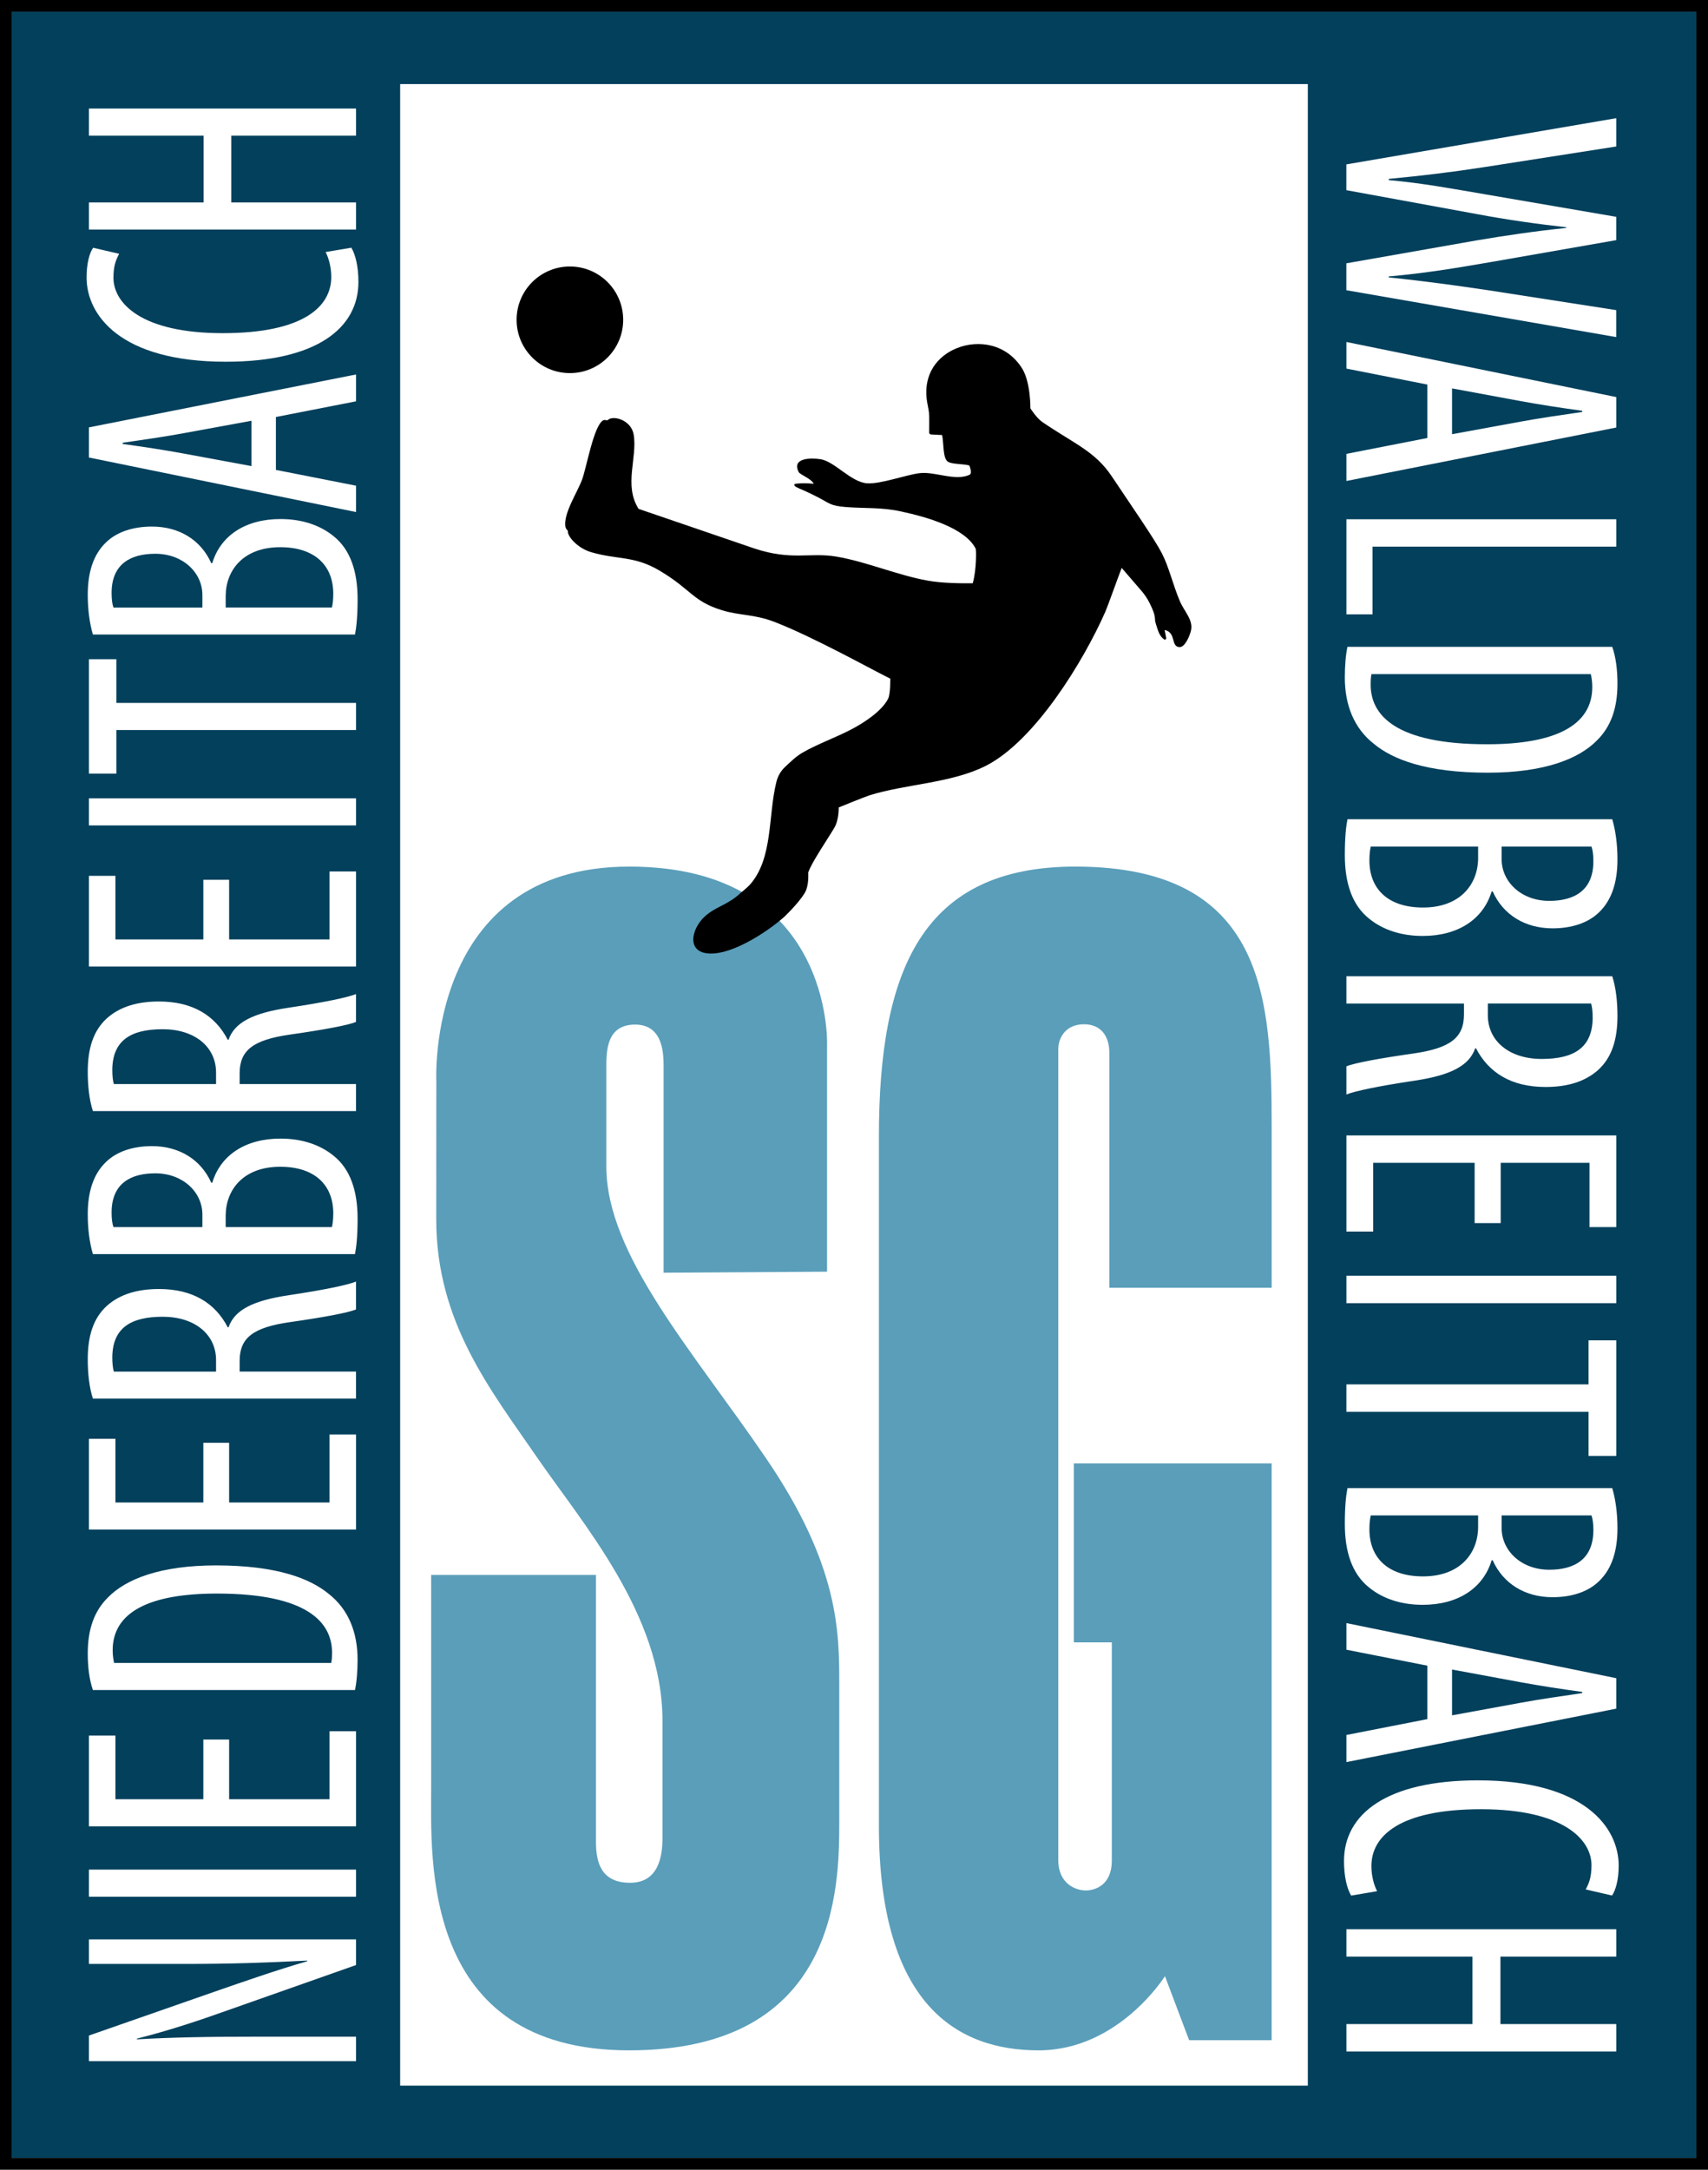
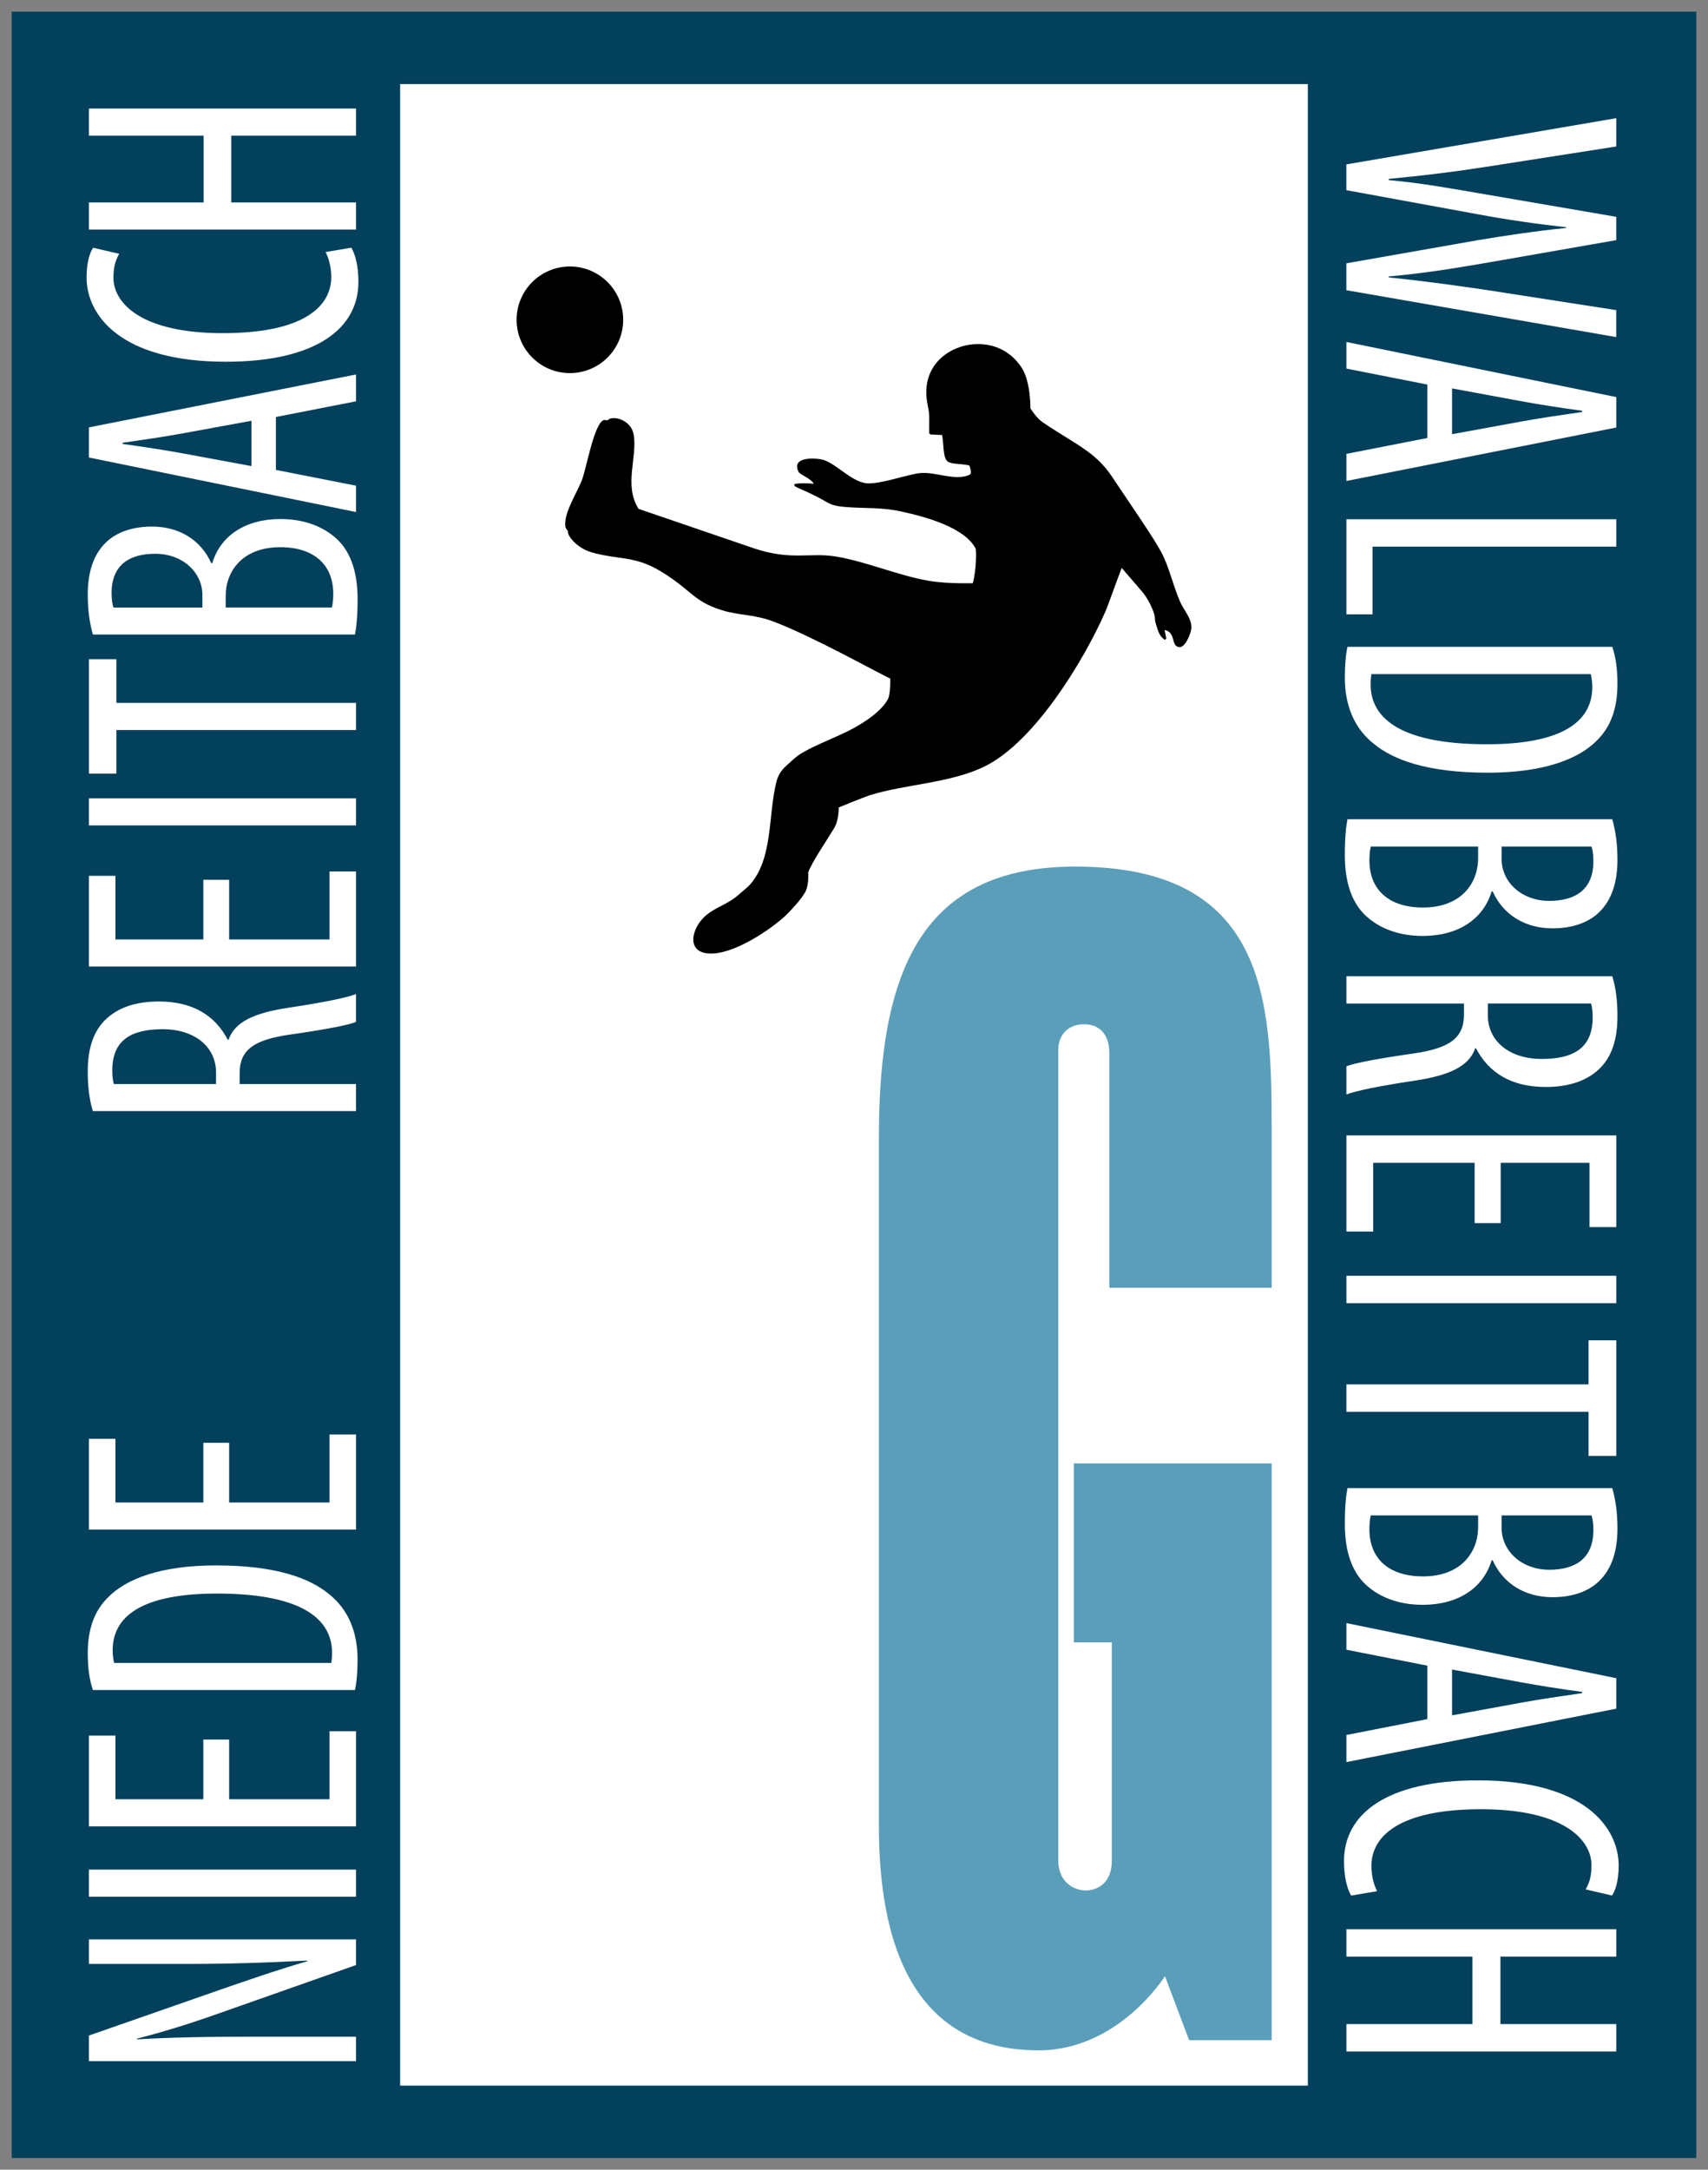
<svg xmlns="http://www.w3.org/2000/svg" id="_Шар_2" data-name="Шар 2" viewBox="0 0 1021.46 1297.07">
  <rect x="0" y="0" width="1021.46" height="1297.07" fill="#808080" stroke="none" />
  <defs>
    <style>      .cls-1 {        fill: #fff;      }      .cls-2 {        fill: #02405c;      }      .cls-3 {        fill: #5a9eba;      }    </style>
  </defs>
  <g id="_Шар_1-2" data-name="Шар 1">
    <g>
      <g>
        <rect class="cls-2" x="7" y="7" width="1007.46" height="1283.07" />
-         <path d="M1014.46,7v1283.07H7V7h1007.46M1021.46,0H0v1297.07h1021.46V0h0Z" />
      </g>
      <rect class="cls-1" x="239.31" y="50.26" width="542.83" height="1196.55" />
-       <path class="cls-3" d="M494.62,760.22v-135.91s3.64-106.25-118.25-106.25-115.42,128.36-115.42,128.36c0,0-.06,21.03-.06,82.52s32.55,101.93,60.06,141.98,75.24,94.25,75.24,157.75v70.45c0,10.79-2.48,26.43-19.35,26.43s-20.42-11.41-20.42-24.4v-159.64h-98.56v127.82c0,41.8-6.19,156.4,118.39,156.4s125.66-97.08,125.66-136.45v-81.98c0-31.82,0-71.26-43.69-135.4s-95.6-121.58-95.6-174.44v-58.74c0-9.67-.32-26.21,17.23-26.21s17.01,19.15,17.01,26.16v122.16l97.75-.61Z" />
      <path class="cls-3" d="M760.51,769.86h-97.08v-140.56c0-9.91-5.06-16.99-15.17-16.99s-15.37,7.08-15.37,15.17v484.47c0,14.31,10.57,18.19,16.37,18.19s15.65-3.29,15.65-17.8v-130.52h-22.72v-106.99h118.31v344.83h-49.35l-14.46-38.29s-27.61,44.36-75.61,44.36-95.46-26.56-95.46-134.43v-411.64c0-99.51,25.75-161.6,117.44-161.6,114.34,0,117.44,79.89,117.44,155.93v95.87Z" />
      <g>
        <path d="M443.02,533.73c.38-.36,3.91-3.1,5.46-4.85,13.96-15.81,10.76-41.14,15.85-61.52.85-3.41,2.64-6.52,5.22-8.91,3.28-3.03,6.28-6.12,10.45-8.54,9.11-5.29,19.99-8.99,29.92-14.29,6.85-3.66,17.5-10.49,21.24-17.98,1.38-2.77,1.28-11.92,1.28-11.92-9.61-4.65-46.39-25.2-69.57-34.04-12.01-4.58-20.5-3.61-31.08-6.87-17.53-5.39-18.37-12.38-37.1-23.54-15.54-9.26-25.1-6.47-41.18-11.18-8.36-2.45-14.52-9.83-13.85-12.73,0,0-1.36-1.14-1.57-2.67-1.09-7.98,7.23-20.36,10.07-28.11,2.61-7.13,6.92-32.08,12.52-35.29.58-.33,1.42-.2,1.99-.05.34.09.7,0,.96-.24,2.98-2.84,13.82-.06,15.33,8.78,2.36,13.76-6.09,30.23,2.95,44.43l69.16,23.65c22.47,7.44,33.14,2.24,48.92,4.85,17.77,2.93,37.05,11.27,55.01,14.43,8.16,1.44,18.48,1.64,26.75,1.54,2.33-8.39,2.12-19.97,1.75-20.68-6.41-12.48-29.23-18.95-44.86-22.3-11.68-2.51-21.35-1.69-32.71-2.58-9.58-.75-9.71-2.24-16.87-5.9-1.23-.63-4.83-2.47-8.23-3.96-3.97-1.74-5.87-2.38-5.81-3.5.02-.51.74-.59,2.75-.75,3.31-.26,8.01.05,8.87.22-1.34-3.04-8.18-5.47-8.97-7-4.4-8.53,7.17-8.6,13.02-7.71,8.34,1.26,18.02,13.5,27.62,14.39,7.93.74,24.05-5.25,31.94-6.08,9.12-.96,20.98,4.91,29.54,1.03,1.97-.89-.11-5.61-.11-5.61-3.81-1.03-10.86-.65-12.99-2.39-2.86-2.33-2.22-10.32-3.25-15.79l-6.64-.34c-.64-.03-1.14-.56-1.13-1.2.04-2.8.13-9.89-.1-11.86-.31-2.67-1.09-5.48-1.41-8.51-1.58-14.73,6.34-25.18,17.81-29.91,13.25-5.45,30.2-2.65,39.34,12.08,5.1,8.23,4.92,23.8,4.92,23.8,0,0,3.65,5.8,7.21,8.22,19.43,13.2,31.48,17.46,41.57,32.59,11.2,16.8,25.42,37.25,29.79,45.72s6.39,18.18,10.72,28.52c2.71,6.48,8.29,11.43,6.71,17.92-.71,2.9-3.49,9.91-6.87,9.74-5.33-.27-1.79-8.74-8.85-10.23l.95,5.03c-.14.52-.76.98-1.19.66-3.09-2.25-3.6-5.08-4.97-9.19-1.35-4.07.8-3.38-3.87-12.79-.98-1.98-2.97-4.99-4.41-6.66l-12.2-14.16c-2.88,7.46-8.27,22.79-9.86,26.38-12.97,29.41-41.96,76.85-71.15,91.81-20.61,10.56-48.02,10.92-69.87,17.78-2.71.85-18.36,7.24-18.36,7.24,0,0,.24,7.31-2.6,12.13-3.75,6.38-13.98,21.32-15.62,26.81,0,0,.47,5.91-1.25,10.46-1.7,4.51-10.74,13.99-14.02,16.81-10.26,8.83-29.92,21.46-43.38,21.13-14.57-.35-11.23-14.84-3.24-22.15,6.7-6.12,13.76-6.77,21.54-14.16Z" />
        <circle cx="340.82" cy="191.18" r="31.87" />
      </g>
      <g>
        <path class="cls-1" d="M212.93,1232.19H53.19v-15.32l74.92-26.14c17.15-5.96,38.29-13.32,55.58-18.24v-.42c-25.13,1.29-45.74,1.99-73.35,1.99h-57.15v-14.65h159.74v15.32l-76.83,27.07c-16.14,5.77-34.25,11.88-54.22,16.93v.42c21.37-1.23,41.62-1.61,75.72-1.61h55.33v14.65Z" />
        <path class="cls-1" d="M53.19,1117.67h159.74v16.21H53.19v-16.21Z" />
        <path class="cls-1" d="M137.03,1039.94v35.66h60.05v-40.65h15.85v56.86H53.19v-54.24h15.85v38.03h52.56v-35.66h15.42Z" />
        <path class="cls-1" d="M55.56,1010.3c-2.16-6.15-3.08-13.73-3.08-21.85,0-14.95,4.15-25.61,12.02-33.41,10.72-11.06,31.38-19.22,64.72-19.22,36.54,0,56.4,7.93,67.45,17.09,11.71,9.2,17.18,22.92,17.18,39.25,0,6.62-.52,13.47-1.56,18.15H55.56ZM198.1,994.15c.47-2.39.47-4.73.47-6.21,0-17.92-14.53-35.29-68.85-35.29-40.23,0-62.34,11.01-62.34,33.89,0,2.58.33,5.39.88,7.61h129.84Z" />
        <path class="cls-1" d="M137.03,862.53v35.66h60.05v-40.65h15.85v56.86H53.19v-54.24h15.85v38.03h52.56v-35.66h15.42Z" />
-         <path class="cls-1" d="M55.56,836.12c-2.23-6.85-3.08-15.36-3.08-23.44,0-14.02,3.29-24.59,11.42-32.02,7.92-7.08,18.58-10.07,31.15-10.07,20.45,0,33.75,8.6,41.16,22.89h.47c3.58-10.48,14.88-16.02,35.83-19.15,21.84-3.28,35.41-6.17,40.41-8.18v16.66c-4.76,1.99-19.86,4.78-39.51,7.57-21.94,3.15-30.09,9.32-30.09,23.16v6.42h69.6v16.15H55.56ZM129.21,819.97v-6.89c0-15.45-12.84-25.91-31.91-25.91s-29.99,6.68-30.14,24.22c0,3.3.24,6.42.95,8.58h61.1Z" />
-         <path class="cls-1" d="M55.56,749.72c-1.97-6.73-3.08-14.76-3.08-23.8,0-12.88,3.08-23.87,11.04-31.4,6.42-6.18,16.07-9.35,27.38-9.35,16.25,0,29.24,7.99,35.43,21.86h.62c4.95-16.49,19.86-26.36,40.78-26.36,13.11,0,23.79,3.8,31.62,10.13,10.26,8.08,14.51,21.31,14.51,37.73,0,10.42-.71,16.81-1.56,21.19H55.56ZM121.04,733.57v-7.5c0-13.25-11.51-24.64-28.19-24.64-14.74,0-26.11,6.07-26.11,23.45,0,3.78.4,6.7,1.11,8.69h53.19ZM198.5,733.57c.47-1.99.81-4.71.81-8.24,0-16.86-11.04-27.83-31.72-27.83-21.96,0-32.46,13.65-32.62,28.95v7.12h63.54Z" />
        <path class="cls-1" d="M55.56,664.23c-2.23-6.85-3.08-15.36-3.08-23.44,0-14.02,3.29-24.59,11.42-32.02,7.92-7.08,18.58-10.07,31.15-10.07,20.45,0,33.75,8.6,41.16,22.89h.47c3.58-10.48,14.88-16.02,35.83-19.15,21.84-3.28,35.41-6.17,40.41-8.18v16.66c-4.76,1.99-19.86,4.78-39.51,7.57-21.94,3.15-30.09,9.32-30.09,23.16v6.42h69.6v16.15H55.56ZM129.21,648.08v-6.89c0-15.45-12.84-25.91-31.91-25.91s-29.99,6.68-30.14,24.22c0,3.3.24,6.42.95,8.58h61.1Z" />
        <path class="cls-1" d="M137.03,525.96v35.66h60.05v-40.65h15.85v56.86H53.19v-54.24h15.85v38.03h52.56v-35.66h15.42Z" />
        <path class="cls-1" d="M53.19,477.24h159.74v16.21H53.19v-16.21Z" />
        <path class="cls-1" d="M69.59,436.43v26.07h-16.4v-68.41h16.4v26.13h143.34v16.21H69.59Z" />
        <path class="cls-1" d="M55.56,379.34c-1.97-6.73-3.08-14.76-3.08-23.8,0-12.88,3.08-23.87,11.04-31.4,6.42-6.18,16.07-9.35,27.38-9.35,16.25,0,29.24,7.99,35.43,21.86h.62c4.95-16.49,19.86-26.36,40.78-26.36,13.11,0,23.79,3.8,31.62,10.13,10.26,8.08,14.51,21.31,14.51,37.73,0,10.42-.71,16.81-1.56,21.19H55.56ZM121.04,363.19v-7.5c0-13.25-11.51-24.64-28.19-24.64-14.74,0-26.11,6.07-26.11,23.45,0,3.78.4,6.7,1.11,8.69h53.19ZM198.5,363.19c.47-1.99.81-4.71.81-8.24,0-16.86-11.04-27.83-31.72-27.83-21.96,0-32.46,13.65-32.62,28.95v7.12h63.54Z" />
        <path class="cls-1" d="M165,280.92l47.93,9.44v15.75l-159.74-32.6v-18.02l159.74-31.62v16.04l-47.93,9.38v31.62ZM150.39,251.54l-40.61,7.44c-11.33,2.09-24.48,3.99-36.43,5.71v.72c12.11,1.63,25.74,3.74,36.59,5.75l40.44,7.48v-27.09Z" />
        <path class="cls-1" d="M210.13,148.08c2.56,4.4,4.22,11.54,4.22,20.44,0,27.75-25.11,47.73-79.35,47.73-62.99,0-83.23-27.85-83.23-50.41,0-8.58,1.87-14.82,3.93-17.72l15.56,3.6c-1.82,3.47-3.41,6.91-3.41,14.33,0,15.18,16.68,33.12,65.32,33.12s64.94-16.06,64.94-33.59c0-6.09-1.61-11.52-3.39-14.9l15.4-2.6Z" />
        <path class="cls-1" d="M53.19,121.01h68.56v-39.92H53.19v-16.21h159.74v16.21h-74.62v39.92h74.62v16.21H53.19v-16.21Z" />
      </g>
      <g>
        <path class="cls-1" d="M805.2,98.27l161.39-27.62v16.92l-77.85,12.17c-20.23,3.14-38.41,5.34-58.21,7.2v.73c20.47,1.84,37.86,5.13,58.54,8.65l77.51,13.3v13.94l-76.01,13.28c-19.06,3.25-37.45,6.43-60.05,8.43v.58c23.3,2.39,40.87,4.93,59.21,7.62l76.84,11.93v16.12l-161.39-28.02v-16.08l78.5-13.81c17.14-2.88,35.24-5.55,52.99-7.33v-.43c-18.27-2.03-35.63-4.53-53.66-7.9l-77.83-14.26v-15.42Z" />
        <path class="cls-1" d="M853.63,229.89l-48.42-9.54v-15.91l161.39,32.94v18.2l-161.39,31.95v-16.21l48.42-9.48v-31.95ZM868.39,259.57l41.03-7.51c11.44-2.11,24.74-4.04,36.8-5.77v-.73c-12.23-1.64-26.01-3.78-36.97-5.81l-40.86-7.56v27.37Z" />
        <path class="cls-1" d="M966.6,310.41v16.38h-145.76v40.47h-15.63v-56.85h161.39Z" />
        <path class="cls-1" d="M964.2,386.67c2.18,6.22,3.11,13.87,3.11,22.08,0,15.11-4.19,25.88-12.14,33.76-10.83,11.17-31.71,19.42-65.4,19.42-36.92,0-56.99-8.01-68.15-17.26-11.83-9.29-17.36-23.16-17.36-39.65,0-6.69.53-13.61,1.58-18.33h158.35ZM820.19,402.99c-.48,2.41-.48,4.78-.48,6.28,0,18.11,14.68,35.66,69.57,35.66,40.65,0,62.98-11.12,62.98-34.25,0-2.61-.33-5.44-.89-7.69h-131.19Z" />
        <path class="cls-1" d="M964.2,489.76c1.99,6.79,3.11,14.92,3.11,24.04,0,13.01-3.11,24.12-11.16,31.73-6.49,6.24-16.24,9.44-27.66,9.44-16.42,0-29.55-8.07-35.8-22.08h-.62c-5.01,16.66-20.07,26.63-41.21,26.63-13.24,0-24.04-3.84-31.94-10.23-10.37-8.16-14.66-21.53-14.66-38.12,0-10.53.72-16.99,1.58-21.41h158.35ZM898.04,506.08v7.58c0,13.39,11.63,24.89,28.49,24.89,14.89,0,26.38-6.13,26.38-23.7,0-3.82-.41-6.77-1.13-8.78h-53.74ZM819.78,506.08c-.48,2.01-.81,4.76-.81,8.33,0,17.04,11.15,28.12,32.05,28.12,22.19,0,32.79-13.79,32.96-29.25v-7.2h-64.2Z" />
        <path class="cls-1" d="M964.2,583.61c2.25,6.92,3.11,15.51,3.11,23.68,0,14.16-3.33,24.85-11.54,32.35-8,7.16-18.77,10.17-31.47,10.17-20.66,0-34.1-8.69-41.59-23.13h-.48c-3.62,10.59-15.04,16.19-36.2,19.35-22.07,3.31-35.78,6.24-40.83,8.27v-16.83c4.81-2.01,20.07-4.83,39.92-7.65,22.17-3.18,30.4-9.42,30.4-23.4v-6.49h-70.32v-16.32h159ZM889.79,599.92v6.96c0,15.61,12.98,26.18,32.24,26.18s30.3-6.75,30.45-24.47c0-3.33-.24-6.49-.96-8.67h-61.73Z" />
        <path class="cls-1" d="M881.89,731.19v-36.03h-60.67v41.07h-16.01v-57.45h161.39v54.8h-16.01v-38.42h-53.11v36.03h-15.58Z" />
        <path class="cls-1" d="M966.6,779.05h-161.39v-16.38h161.39v16.38Z" />
        <path class="cls-1" d="M950.03,827.61v-26.34h16.57v69.12h-16.57v-26.4h-144.83v-16.38h144.83Z" />
        <path class="cls-1" d="M964.2,889.62c1.99,6.79,3.11,14.92,3.11,24.04,0,13.01-3.11,24.12-11.16,31.73-6.49,6.24-16.24,9.44-27.66,9.44-16.42,0-29.55-8.07-35.8-22.08h-.62c-5.01,16.66-20.07,26.63-41.21,26.63-13.24,0-24.04-3.84-31.94-10.23-10.37-8.16-14.66-21.53-14.66-38.12,0-10.53.72-16.99,1.58-21.41h158.35ZM898.04,905.94v7.58c0,13.39,11.63,24.89,28.49,24.89,14.89,0,26.38-6.13,26.38-23.7,0-3.82-.41-6.77-1.13-8.78h-53.74ZM819.78,905.94c-.48,2.01-.81,4.76-.81,8.33,0,17.04,11.15,28.12,32.05,28.12,22.19,0,32.79-13.79,32.96-29.25v-7.2h-64.2Z" />
        <path class="cls-1" d="M853.63,995.76l-48.42-9.54v-15.91l161.39,32.94v18.2l-161.39,31.95v-16.21l48.42-9.48v-31.95ZM868.39,1025.45l41.03-7.51c11.44-2.11,24.74-4.04,36.8-5.77v-.73c-12.23-1.64-26.01-3.78-36.97-5.81l-40.86-7.56v27.37Z" />
        <path class="cls-1" d="M808.03,1133.2c-2.59-4.44-4.26-11.66-4.26-20.66,0-28.04,25.37-48.22,80.17-48.22,63.64,0,84.1,28.14,84.1,50.94,0,8.67-1.89,14.98-3.98,17.9l-15.73-3.63c1.84-3.5,3.45-6.98,3.45-14.48,0-15.34-16.86-33.47-66-33.47s-65.62,16.23-65.62,33.94c0,6.15,1.63,11.64,3.42,15.06l-15.56,2.63Z" />
        <path class="cls-1" d="M966.6,1169.69h-69.27v40.33h69.27v16.38h-161.39v-16.38h75.39v-40.33h-75.39v-16.38h161.39v16.38Z" />
      </g>
    </g>
  </g>
</svg>